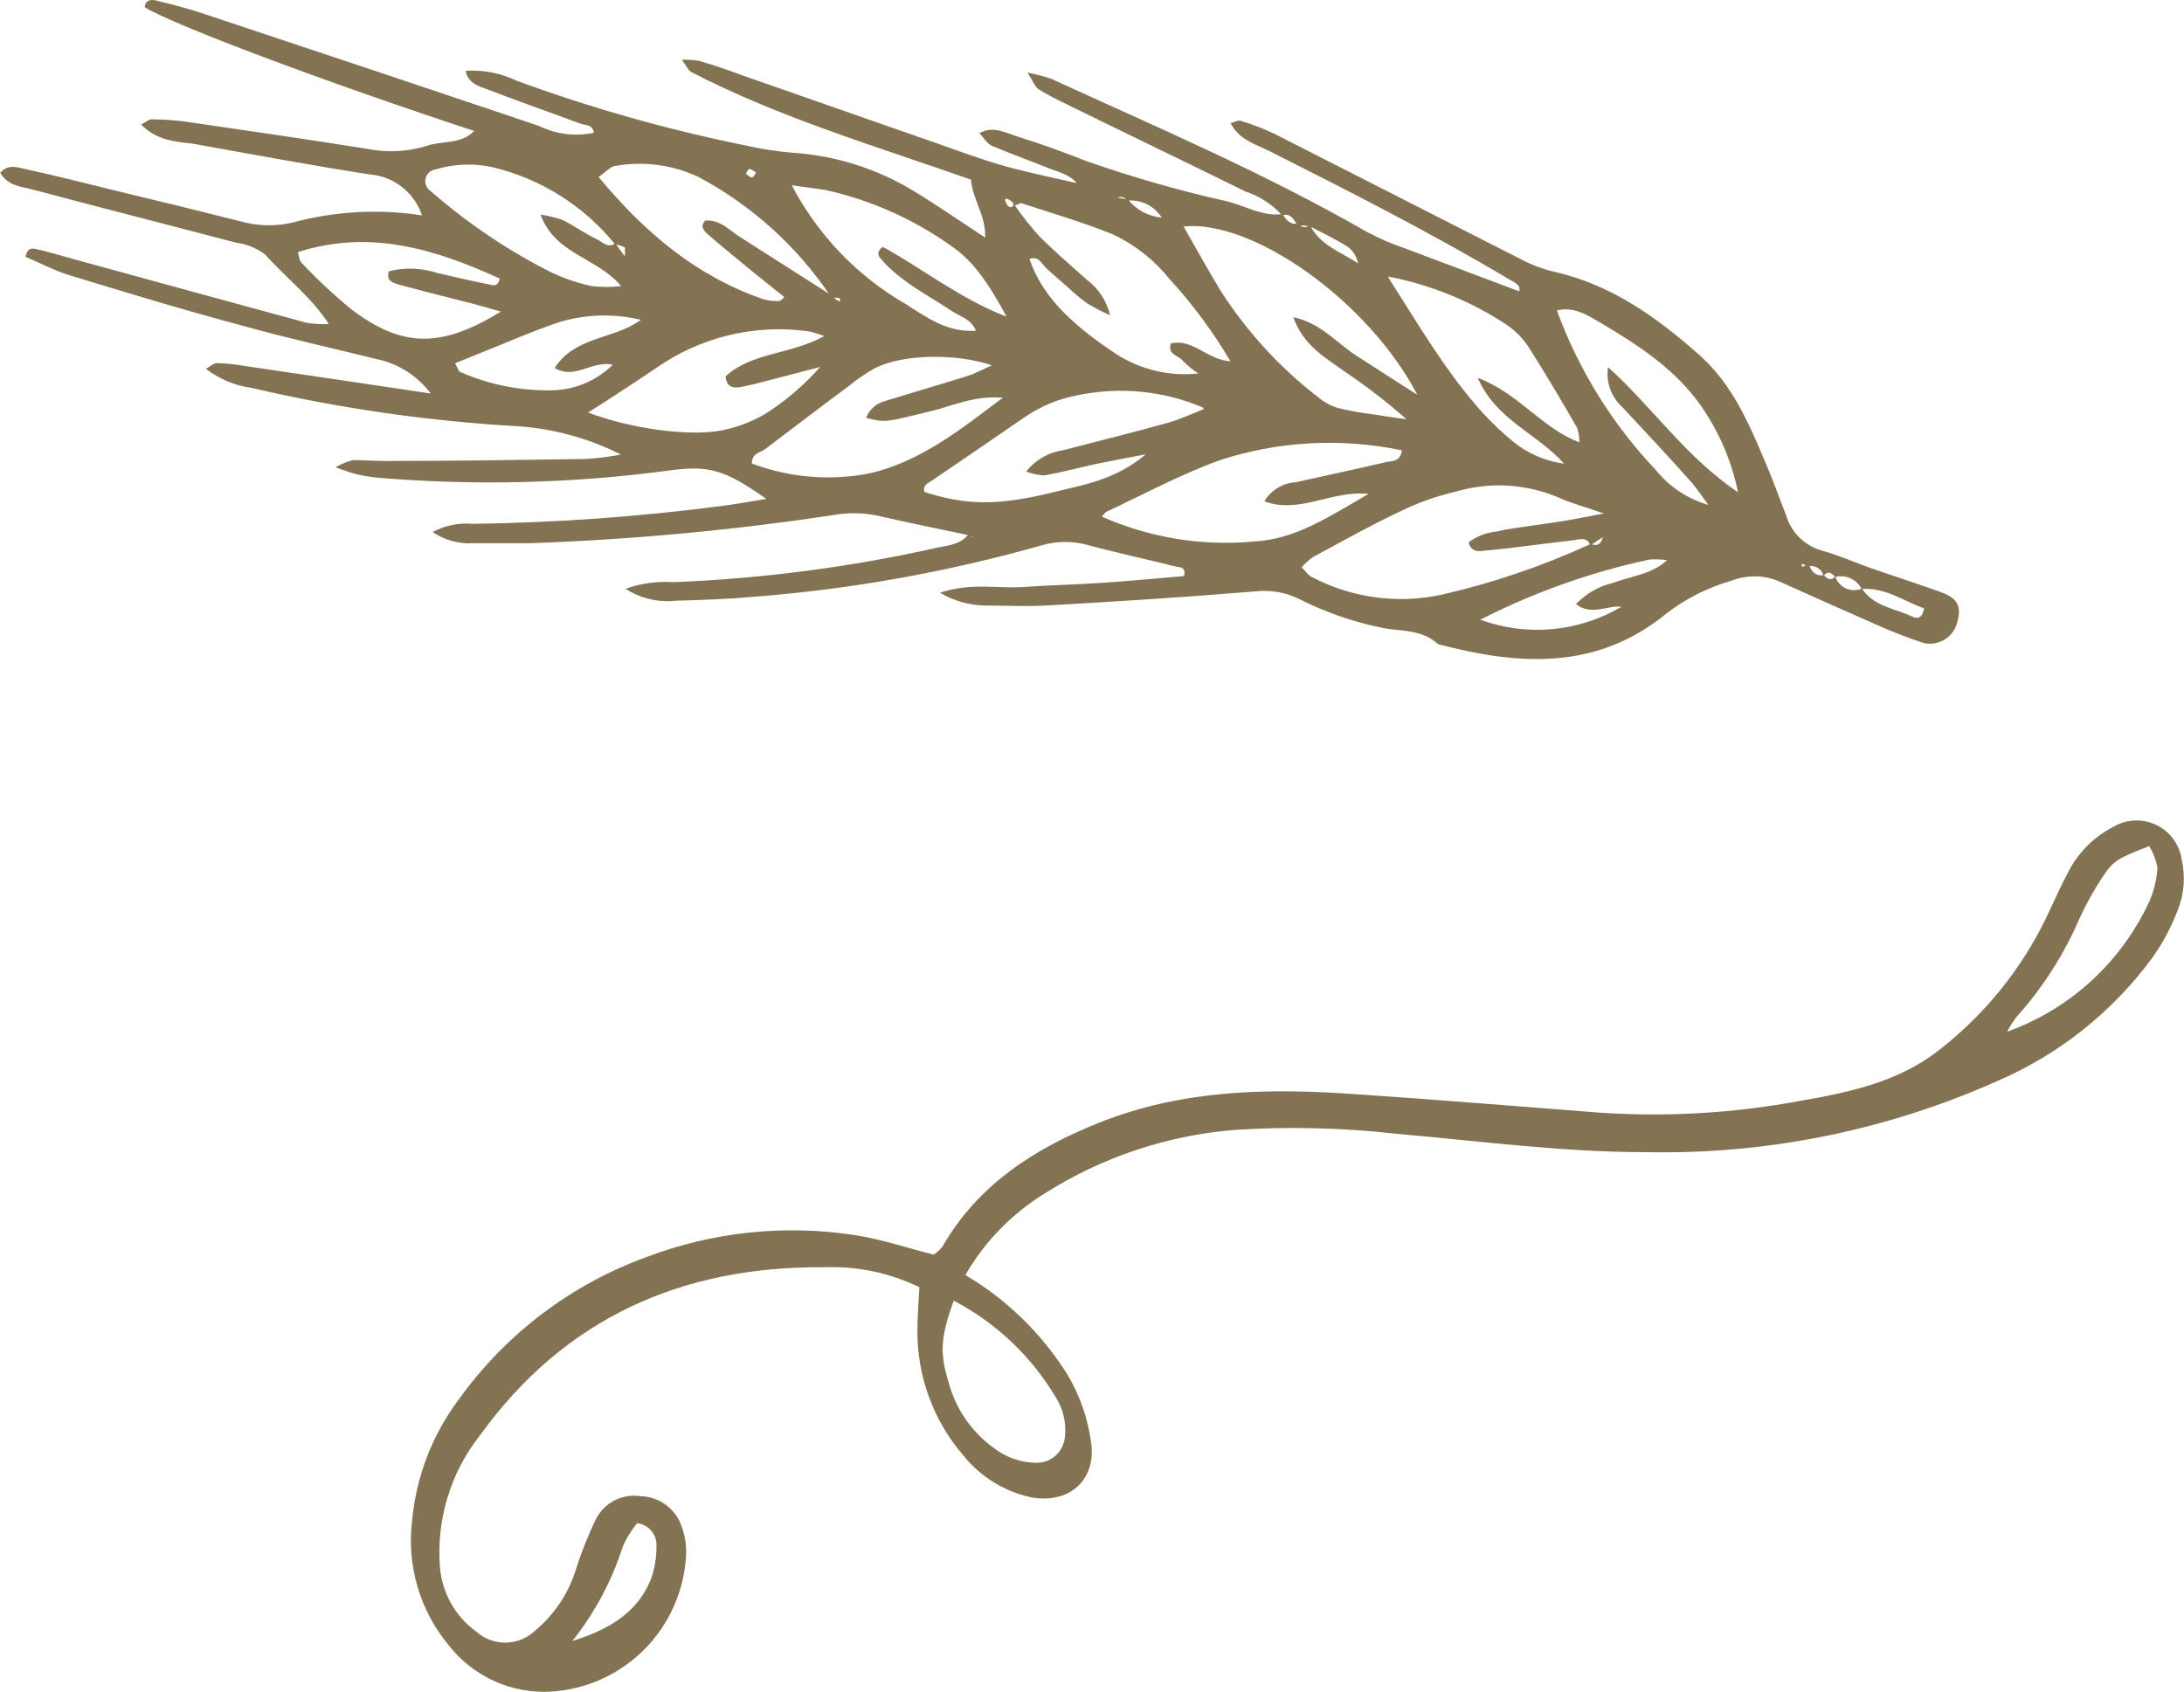
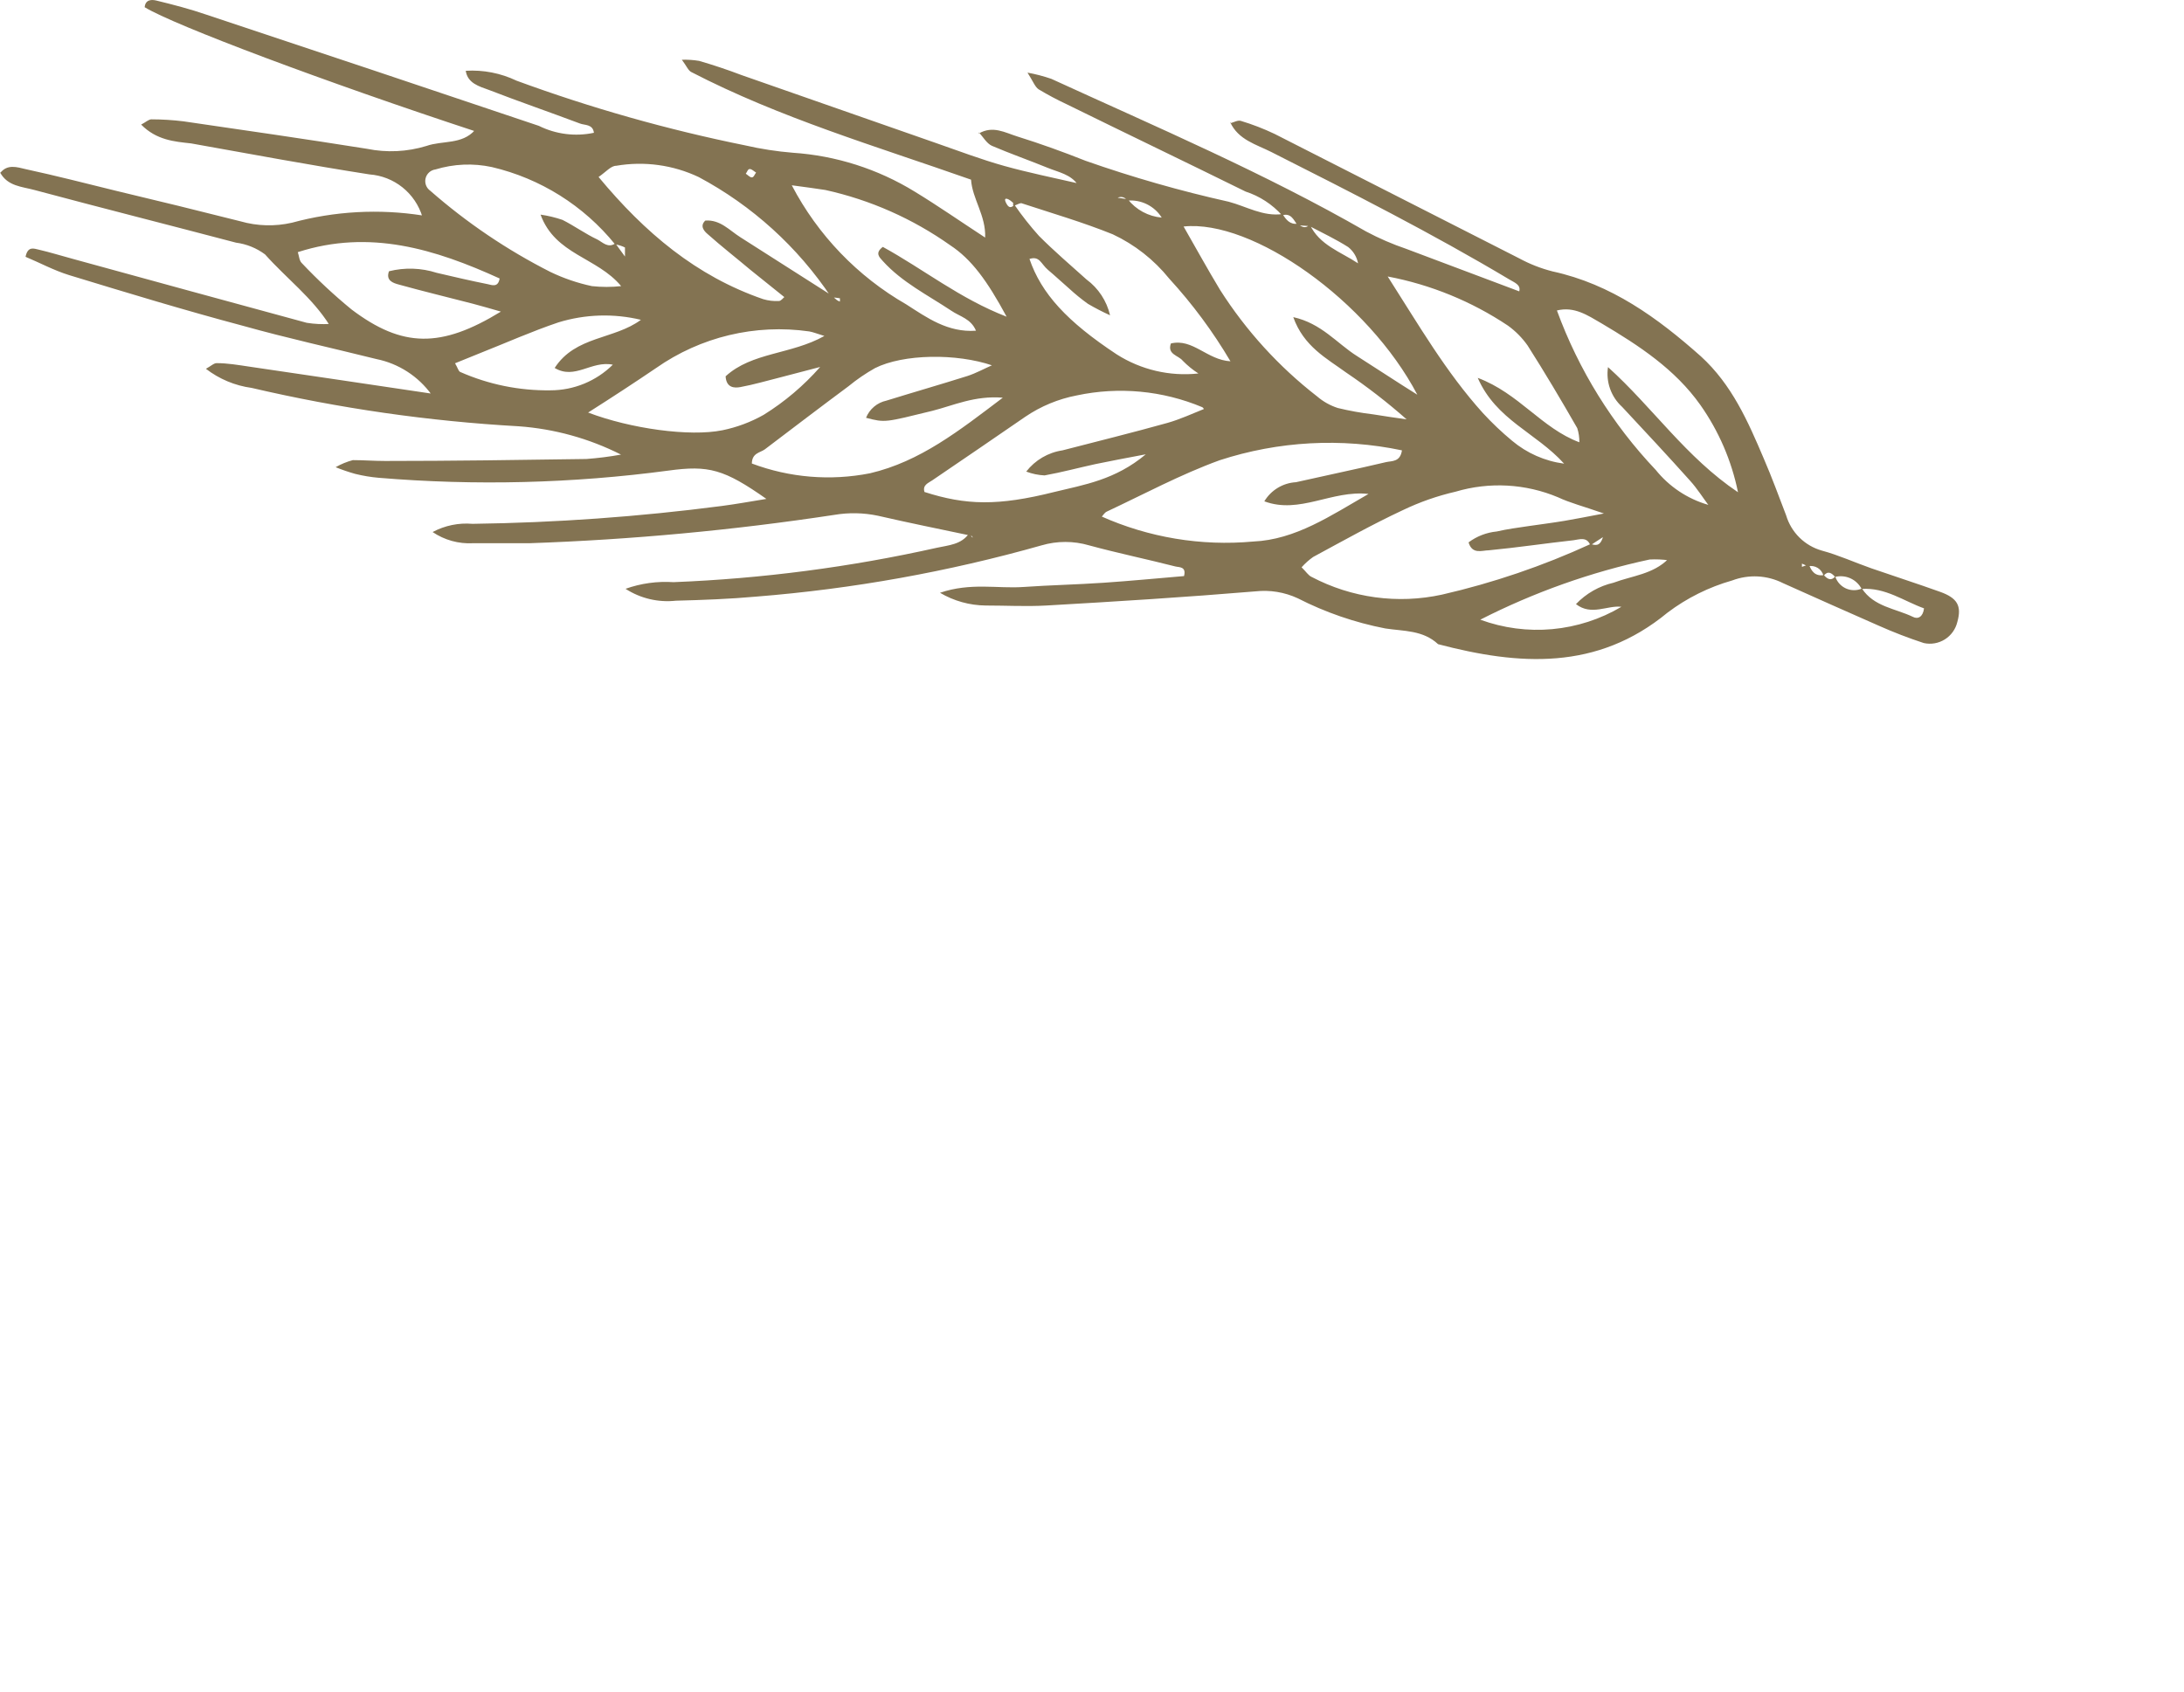
<svg xmlns="http://www.w3.org/2000/svg" width="182" height="141" viewBox="0 0 182 141" fill="none">
-   <path d="M80.45 106.263C83.891 108.3 86.799 111.132 88.93 114.523C89.97 116.251 90.646 118.174 90.918 120.175C91.388 123.195 89.259 125.39 85.919 124.788C83.701 124.305 81.714 123.077 80.285 121.307C77.772 118.399 76.407 114.667 76.451 110.818C76.451 109.638 76.557 108.458 76.615 107.278C74.156 106.083 71.442 105.512 68.712 105.614C56.821 105.508 47.047 109.85 39.99 119.632C37.54 122.737 36.351 126.657 36.661 130.605C36.749 131.672 37.067 132.706 37.593 133.637C38.119 134.568 38.841 135.373 39.707 135.997C40.384 136.593 41.258 136.914 42.158 136.899C43.058 136.884 43.92 136.533 44.577 135.915C46.224 134.548 47.427 132.72 48.035 130.664C48.47 129.318 48.993 128.001 49.599 126.723C49.928 126.018 50.476 125.439 51.161 125.073C51.846 124.707 52.631 124.574 53.398 124.694C54.169 124.717 54.915 124.98 55.53 125.447C56.145 125.915 56.601 126.563 56.832 127.301C57.066 127.968 57.186 128.671 57.185 129.378C57.082 132.486 55.782 135.434 53.558 137.601C51.334 139.768 48.359 140.987 45.259 141C43.719 140.985 42.202 140.618 40.825 139.927C39.447 139.236 38.244 138.239 37.308 137.012C36.145 135.588 35.283 133.941 34.773 132.173C34.264 130.404 34.118 128.55 34.344 126.723C34.683 123.039 36.044 119.524 38.273 116.576C42.166 111.165 47.592 107.053 53.845 104.777C59.384 102.667 65.373 102.033 71.229 102.936C73.428 103.266 75.569 103.998 77.803 104.564C78.075 104.387 78.317 104.168 78.521 103.915C81.508 98.724 86.201 95.727 91.588 93.567C98.645 90.759 105.867 90.677 113.206 91.208C119.91 91.656 126.614 92.222 133.318 92.73C138.857 93.103 144.42 92.782 149.879 91.774C154.043 91.054 158.289 90.181 161.723 87.408C165.461 84.475 168.478 80.721 170.544 76.435C171.156 75.149 171.72 73.851 172.391 72.6C173.221 71.011 174.524 69.72 176.119 68.907C176.657 68.589 177.265 68.408 177.89 68.382C178.514 68.355 179.135 68.484 179.698 68.755C180.261 69.027 180.748 69.434 181.117 69.94C181.486 70.446 181.724 71.036 181.812 71.656C182.127 73.054 182.012 74.514 181.483 75.845C180.938 77.278 180.21 78.635 179.318 79.88C175.989 84.386 171.523 87.921 166.381 90.122C157.184 94.218 147.201 96.232 137.141 96.022C130.155 96.022 123.251 95.09 116.323 94.488C111.868 93.981 107.377 93.874 102.903 94.169C97.262 94.618 91.816 96.441 87.036 99.479C84.312 101.155 82.048 103.487 80.45 106.263ZM79.474 108.399C78.368 111.514 78.297 112.753 79.062 115.242C79.651 117.422 80.967 119.334 82.79 120.658C83.819 121.464 85.085 121.904 86.389 121.909C86.977 121.912 87.543 121.694 87.978 121.299C88.414 120.904 88.686 120.36 88.742 119.773C88.88 118.594 88.601 117.404 87.954 116.411C85.92 113.005 82.985 110.231 79.474 108.399ZM167.274 85.981C169.882 85.043 172.277 83.59 174.317 81.71C176.357 79.829 178.002 77.559 179.154 75.031C179.515 74.168 179.73 73.251 179.789 72.317C179.672 71.677 179.437 71.065 179.095 70.512C176.39 71.597 176.154 71.692 175.214 73.084C174.502 74.159 173.873 75.288 173.332 76.459C172.04 79.481 170.264 82.271 168.074 84.718C167.772 85.106 167.504 85.521 167.274 85.957V85.981ZM53.092 126.947C52.621 127.523 52.225 128.158 51.916 128.835C51.007 131.716 49.576 134.404 47.694 136.764C51.222 135.679 53.257 134.074 54.245 131.608C54.562 130.727 54.718 129.795 54.703 128.859C54.73 128.394 54.578 127.936 54.278 127.58C53.978 127.224 53.554 126.998 53.092 126.947Z" fill="#837352" />
  <path d="M38.813 5.899C40.272 5.81 41.729 6.094 43.048 6.725C49.254 9.004 55.623 10.806 62.102 12.117C63.41 12.416 64.739 12.622 66.077 12.731C69.667 12.971 73.146 14.081 76.216 15.964C78.156 17.144 80.05 18.465 82.096 19.799C82.167 17.958 81.026 16.578 80.92 14.973C72.946 12.165 64.995 9.828 57.609 6.005C57.35 5.876 57.221 5.51 56.821 4.979C57.301 4.963 57.781 4.995 58.255 5.073C59.432 5.415 60.608 5.805 61.784 6.253L77.956 11.905C79.862 12.566 81.744 13.286 83.684 13.828C85.625 14.371 87.801 14.819 89.871 15.291L90.859 15.468L91.823 15.598L92.999 16.459L93.976 16.601C94.319 17.037 94.748 17.398 95.235 17.661C95.723 17.925 96.259 18.086 96.81 18.135C96.51 17.658 96.084 17.274 95.58 17.024C95.075 16.774 94.512 16.669 93.952 16.719C93.902 16.637 93.834 16.568 93.753 16.517C93.673 16.465 93.582 16.432 93.487 16.421C93.392 16.409 93.295 16.42 93.205 16.451C93.114 16.482 93.032 16.534 92.964 16.601L91.788 15.728L90.835 15.598L89.847 15.433C89.236 14.513 88.201 14.359 87.295 13.982C85.754 13.356 84.178 12.802 82.661 12.153C82.214 11.952 81.932 11.409 81.567 11.032V11.126C82.743 10.442 83.755 11.056 84.778 11.374C86.707 11.976 88.601 12.66 90.471 13.403C94.376 14.775 98.358 15.913 102.397 16.814C103.867 17.203 105.255 18.064 106.878 17.84C107.172 18.312 107.502 18.737 108.149 18.642C108.466 18.914 108.795 19.102 109.148 18.713C109.96 20.436 111.712 20.979 113.171 21.946C113.069 21.409 112.776 20.927 112.347 20.589C111.324 19.94 110.207 19.409 109.125 18.843L108.125 18.772C107.807 18.336 107.596 17.722 106.843 17.946C106.019 17.028 104.969 16.344 103.797 15.964C98.798 13.498 93.823 11.114 88.906 8.696C88.101 8.32 87.316 7.903 86.554 7.445C86.248 7.244 86.095 6.784 85.625 6.053C86.3 6.175 86.964 6.348 87.613 6.572C96.446 10.619 105.385 14.43 113.841 19.291C114.917 19.866 116.038 20.351 117.193 20.743C120.322 21.922 123.474 23.102 126.603 24.282C126.755 23.74 126.214 23.551 125.779 23.291C119.334 19.445 112.653 16.058 105.949 12.672C104.691 12.035 103.185 11.657 102.515 10.182V10.277C102.809 10.194 103.162 9.994 103.409 10.076C104.372 10.366 105.311 10.729 106.22 11.162C113.018 14.607 119.804 18.088 126.603 21.533C127.48 22.008 128.412 22.373 129.378 22.619C134.271 23.681 138.129 26.489 141.74 29.698C144.327 32.058 145.668 35.126 146.986 38.229C147.656 39.775 148.232 41.356 148.844 42.949C149.053 43.65 149.435 44.288 149.955 44.801C150.476 45.315 151.117 45.688 151.82 45.887C153.219 46.264 154.56 46.878 155.936 47.361C157.842 48.022 159.759 48.636 161.664 49.32C163.123 49.839 163.487 50.5 163.111 51.833C162.968 52.437 162.594 52.959 162.07 53.288C161.547 53.617 160.915 53.726 160.312 53.592C159.033 53.172 157.777 52.688 156.548 52.14C153.878 50.96 151.196 49.78 148.585 48.6C147.933 48.271 147.22 48.081 146.491 48.042C145.763 48.004 145.034 48.117 144.351 48.376C142.406 48.928 140.58 49.836 138.964 51.055C133.083 55.916 126.579 55.456 119.84 53.686C118.581 52.506 116.97 52.612 115.441 52.376C112.905 51.885 110.45 51.039 108.149 49.863C107.047 49.35 105.827 49.151 104.62 49.285C98.81 49.769 92.999 50.134 87.189 50.465C85.519 50.559 83.825 50.465 82.144 50.465C80.802 50.452 79.488 50.085 78.333 49.403C80.897 48.53 83.12 49.072 85.296 48.919C87.472 48.766 89.765 48.718 92 48.565C94.234 48.412 96.457 48.199 98.669 48.011C98.88 47.196 98.257 47.291 97.939 47.208C95.587 46.606 93.141 46.099 90.753 45.45C89.463 45.072 88.091 45.072 86.801 45.45C79.036 47.649 71.074 49.08 63.031 49.721C60.808 49.922 58.561 50.005 56.327 50.063C54.855 50.226 53.373 49.876 52.128 49.072C53.409 48.616 54.77 48.428 56.127 48.518C63.513 48.225 70.859 47.266 78.074 45.651C79.062 45.438 80.109 45.379 80.744 44.471L81.05 44.813C81.05 44.813 81.05 44.695 80.979 44.671C80.891 44.641 80.8 44.617 80.709 44.6C78.192 44.07 75.675 43.562 73.169 42.984C71.965 42.73 70.724 42.706 69.511 42.913C61.099 44.19 52.621 44.977 44.118 45.273C42.554 45.273 40.989 45.273 39.413 45.273C38.221 45.338 37.04 45.011 36.05 44.341C37.07 43.795 38.226 43.557 39.378 43.657C46.321 43.563 53.252 43.066 60.137 42.17C61.314 42.017 62.49 41.804 63.866 41.58C60.337 39.102 59.055 38.76 55.703 39.22C47.707 40.287 39.619 40.489 31.58 39.822C30.91 39.765 30.245 39.654 29.592 39.492C29.041 39.337 28.5 39.152 27.969 38.937C28.42 38.678 28.902 38.48 29.404 38.347C30.298 38.347 31.192 38.418 32.086 38.418C37.673 38.418 43.271 38.335 48.87 38.253C49.836 38.181 50.798 38.059 51.751 37.887C49.092 36.542 46.194 35.74 43.224 35.527C35.728 35.106 28.283 34.037 20.971 32.329C19.584 32.141 18.27 31.591 17.16 30.736C17.572 30.512 17.831 30.253 18.066 30.265C18.96 30.265 19.842 30.418 20.724 30.548C25.817 31.291 30.91 32.058 36.014 32.813L36.155 32.754L35.967 32.896C34.858 31.358 33.212 30.296 31.357 29.922C27.663 29.002 23.947 28.188 20.277 27.161C15.396 25.863 10.585 24.4 5.751 22.925C4.493 22.536 3.317 21.899 2.129 21.403C2.317 20.471 2.858 20.731 3.211 20.802C4.187 21.026 5.152 21.333 6.128 21.592C12.597 23.37 19.073 25.14 25.558 26.902C26.196 27.005 26.843 27.036 27.487 26.996H27.758L27.463 27.102C26.029 24.813 23.864 23.197 22.088 21.203C21.378 20.674 20.543 20.337 19.666 20.223C14.114 18.76 8.468 17.333 2.87 15.834C1.835 15.551 0.623 15.527 0 14.359V14.442C0.6 13.639 1.435 13.934 2.152 14.1C4.658 14.642 7.139 15.28 9.633 15.893C13.161 16.731 16.572 17.569 20.03 18.442C21.432 18.846 22.913 18.886 24.335 18.56C27.879 17.595 31.586 17.39 35.214 17.958L35.45 17.887L35.203 18.076C34.91 17.108 34.333 16.251 33.545 15.619C32.758 14.987 31.798 14.61 30.792 14.536C25.817 13.758 20.877 12.837 15.925 11.952C14.526 11.799 13.044 11.681 11.762 10.383C12.15 10.182 12.385 9.946 12.62 9.946C13.513 9.948 14.404 10.003 15.29 10.112C20.383 10.855 25.464 11.586 30.58 12.401C32.225 12.737 33.927 12.656 35.532 12.165C36.873 11.693 38.496 12.07 39.578 10.843L39.707 11.032L39.59 10.938C27.24 6.879 14.526 2.112 12.056 0.601C12.114 -0.048 12.644 -0.048 13.032 0.047C14.443 0.389 15.843 0.755 17.219 1.227C26.456 4.295 35.685 7.382 44.906 10.489C46.327 11.193 47.943 11.397 49.493 11.067C49.399 10.324 48.717 10.454 48.317 10.289C45.812 9.345 43.259 8.471 40.766 7.504C39.919 7.197 38.966 6.938 38.813 5.899ZM150.738 47.031C150.949 47.609 151.267 48.046 151.984 47.928C152.267 48.235 152.572 48.459 152.937 48.046C153.008 48.265 153.124 48.466 153.277 48.638C153.431 48.809 153.618 48.946 153.827 49.041C154.037 49.135 154.263 49.185 154.493 49.186C154.722 49.188 154.949 49.141 155.16 49.049C156.16 50.571 157.959 50.712 159.406 51.409C159.829 51.633 160.253 51.409 160.335 50.701C158.653 50.099 157.112 48.943 155.136 49.084C154.933 48.693 154.605 48.381 154.204 48.199C153.803 48.017 153.352 47.976 152.925 48.081C152.631 47.751 152.325 47.527 151.961 47.999C151.894 47.721 151.72 47.481 151.478 47.331C151.236 47.181 150.944 47.132 150.667 47.196L150.161 46.972V47.243L150.738 47.031ZM139.082 46.701C138.548 46.625 138.008 46.601 137.47 46.63C132.569 47.681 127.825 49.367 123.356 51.645C125.274 52.349 127.324 52.619 129.357 52.433C131.391 52.247 133.359 51.611 135.118 50.571C133.942 50.429 132.613 51.35 131.331 50.347C132.178 49.459 133.265 48.84 134.459 48.565C136 47.987 137.764 47.857 139.023 46.583C139.152 46.677 139.387 46.772 139.035 46.736L139.082 46.701ZM51.257 20.365C48.641 17.136 45.029 14.87 40.989 13.923C39.43 13.588 37.811 13.658 36.285 14.123C36.09 14.149 35.908 14.233 35.762 14.365C35.616 14.496 35.513 14.668 35.466 14.86C35.419 15.05 35.431 15.251 35.499 15.436C35.567 15.62 35.69 15.779 35.85 15.893C38.895 18.562 42.261 20.837 45.87 22.666C46.972 23.196 48.133 23.593 49.328 23.846C50.138 23.934 50.954 23.934 51.763 23.846C49.752 21.427 46.27 21.238 45.047 17.887C45.667 17.976 46.277 18.122 46.87 18.324C47.858 18.819 48.799 19.504 49.787 19.964C50.234 20.2 50.669 20.707 51.281 20.282C51.504 20.601 51.74 20.908 52.081 21.38C52.081 20.967 52.081 20.672 52.081 20.625C51.821 20.497 51.543 20.409 51.257 20.365ZM142.434 42.182C141.904 41.474 141.434 40.719 140.846 40.07C138.988 37.993 137.082 35.952 135.177 33.91C134.723 33.498 134.378 32.98 134.173 32.401C133.968 31.823 133.908 31.202 134.001 30.595C137.753 33.981 140.481 38.099 144.833 41.025C144.301 38.406 143.232 35.927 141.693 33.745C139.587 30.772 136.588 28.801 133.46 26.949C132.283 26.265 131.19 25.521 129.743 25.875C131.553 30.822 134.355 35.344 137.976 39.161C139.093 40.551 140.608 41.564 142.316 42.064C142.392 42.104 142.471 42.139 142.551 42.17C142.551 42.17 142.645 42.17 142.693 42.17L142.434 42.182ZM65.383 24.778L62.548 22.501C61.372 21.51 60.114 20.53 58.95 19.492C58.691 19.268 58.291 18.843 58.773 18.383C60.02 18.288 60.784 19.197 61.702 19.775L69.311 24.625C69.453 24.754 69.594 24.896 69.747 25.014C69.823 25.065 69.906 25.105 69.994 25.132C69.994 25.038 69.994 24.86 69.994 24.86C69.756 24.821 69.517 24.793 69.276 24.778C66.474 20.577 62.68 17.136 58.232 14.76C56.09 13.744 53.687 13.415 51.351 13.816C50.904 13.816 50.493 14.336 49.881 14.749C53.739 19.398 58.02 23.008 63.595 24.931C64.022 25.058 64.468 25.11 64.913 25.085C65.089 25.085 65.254 24.837 65.418 24.707L65.677 24.825L65.383 24.778ZM100.362 34.217C100.362 34.123 100.268 33.969 100.186 33.934C96.88 32.55 93.233 32.209 89.73 32.955C88.193 33.25 86.732 33.856 85.437 34.736C82.861 36.518 80.262 38.276 77.686 40.034C77.356 40.258 76.862 40.424 77.039 41.002C80.497 42.111 83.155 42.182 87.86 41.002C90.33 40.4 92.941 39.999 95.481 37.863C93.682 38.205 92.482 38.43 91.294 38.677C89.883 38.984 88.483 39.362 87.048 39.621C86.525 39.596 86.009 39.489 85.519 39.303C86.262 38.345 87.345 37.711 88.542 37.533C91.459 36.778 94.423 36.046 97.293 35.244C98.339 34.949 99.351 34.477 100.386 34.064H100.668L100.362 34.217ZM82.72 30.465C79.697 29.427 75.275 29.498 72.922 30.677C72.143 31.115 71.403 31.62 70.711 32.188C68.359 33.934 66.007 35.727 63.736 37.45C63.348 37.733 62.666 37.745 62.654 38.63C65.797 39.812 69.206 40.094 72.499 39.444C76.674 38.465 79.921 35.904 83.567 33.144C81.214 32.955 79.462 33.792 77.686 34.241C73.769 35.197 73.781 35.244 72.17 34.819C72.314 34.46 72.543 34.142 72.839 33.893C73.134 33.644 73.486 33.472 73.863 33.391C76.11 32.695 78.368 32.046 80.615 31.338C81.344 31.102 82.014 30.725 82.72 30.418H83.014L82.72 30.465ZM91.741 43.019C95.722 44.801 100.091 45.528 104.432 45.132C107.96 44.978 110.877 42.984 114.041 41.167C110.983 40.825 108.313 42.878 105.361 41.781C105.638 41.32 106.022 40.934 106.482 40.657C106.941 40.379 107.46 40.218 107.996 40.188C110.501 39.621 113.018 39.102 115.511 38.512C115.994 38.406 116.687 38.512 116.829 37.533C111.778 36.473 106.539 36.758 101.633 38.359C98.386 39.539 95.317 41.191 92.223 42.642C92.035 42.736 91.917 42.96 91.764 43.114L91.482 43.043L91.741 43.019ZM84.531 17.061C85.158 17.969 85.841 18.836 86.578 19.657C87.848 20.931 89.212 22.099 90.541 23.291C91.53 24.019 92.227 25.078 92.505 26.276C91.874 25.99 91.258 25.671 90.659 25.321C90.112 24.928 89.59 24.503 89.095 24.046C88.495 23.527 87.918 22.984 87.33 22.489C86.742 21.993 86.648 21.309 85.79 21.58C86.778 24.471 88.93 26.807 93.058 29.533C95.083 30.823 97.484 31.384 99.868 31.126C99.394 30.823 98.957 30.466 98.563 30.064C98.21 29.616 97.245 29.545 97.575 28.624C99.41 28.188 100.574 29.993 102.538 30.111C101.082 27.641 99.371 25.332 97.434 23.22C96.166 21.646 94.557 20.383 92.729 19.527C90.247 18.524 87.66 17.769 85.107 16.931C84.954 16.931 84.719 17.073 84.519 17.144C84.319 17.215 84.519 16.92 84.378 16.861C83.919 16.448 83.625 16.471 83.814 16.861C84.002 17.25 84.178 17.415 84.531 17.085V17.061ZM132.53 45.45C132.248 44.695 131.601 44.966 131.119 45.025C128.767 45.285 126.414 45.639 124.062 45.863C123.521 45.863 122.686 46.241 122.38 45.202C123.067 44.69 123.881 44.376 124.732 44.294C125.603 44.093 126.497 43.975 127.379 43.845C128.261 43.716 129.378 43.574 130.366 43.409C131.354 43.244 132.025 43.102 133.66 42.795C131.872 42.17 130.825 41.91 129.849 41.45C127.138 40.308 124.117 40.141 121.298 40.978C119.775 41.328 118.296 41.846 116.887 42.524C114.359 43.704 111.9 45.084 109.431 46.418C109.077 46.667 108.754 46.956 108.466 47.279C108.842 47.645 109.031 47.963 109.301 48.081C112.639 49.838 116.486 50.361 120.169 49.556C124.426 48.58 128.572 47.168 132.542 45.344C132.907 45.415 133.318 45.615 133.577 44.766L132.53 45.45ZM118.111 32.896C114.006 25.061 104.361 18.265 98.633 18.878C99.668 20.684 100.621 22.418 101.668 24.153C103.836 27.559 106.573 30.565 109.76 33.037C110.266 33.472 110.854 33.801 111.489 34.005C112.465 34.241 113.455 34.418 114.453 34.536C115.37 34.689 116.299 34.819 117.217 34.949C115.621 33.539 113.935 32.234 112.171 31.043C110.548 29.863 108.643 28.872 107.772 26.43C110.124 26.949 111.406 28.613 113.065 29.663C114.723 30.713 116.44 31.857 118.111 32.896ZM49.011 34.382C52.539 35.727 57.479 36.412 60.208 35.857C61.412 35.61 62.571 35.176 63.642 34.571C65.397 33.48 66.982 32.136 68.347 30.583L64.96 31.468C63.878 31.739 62.795 32.058 61.702 32.259C61.196 32.353 60.526 32.329 60.467 31.362C62.666 29.344 65.924 29.557 68.7 27.999C68.076 27.81 67.771 27.68 67.441 27.622C62.951 26.978 58.385 28.07 54.668 30.677C52.928 31.857 51.128 33.037 49.011 34.382ZM131.613 36.86C131.619 36.46 131.56 36.061 131.437 35.68C130.084 33.321 128.731 31.043 127.297 28.79C126.846 28.152 126.294 27.594 125.662 27.138C122.629 25.113 119.221 23.72 115.641 23.043C118.216 27.067 120.498 31.02 123.58 34.43C124.335 35.25 125.145 36.019 126.003 36.73C127.239 37.769 128.744 38.432 130.343 38.642C127.99 36.046 124.685 35.008 123.145 31.492C126.579 32.778 128.473 35.692 131.613 36.86ZM24.817 21.014C24.923 21.321 24.935 21.722 25.146 21.922C26.447 23.3 27.833 24.593 29.298 25.793C33.532 28.99 36.755 29.026 41.742 25.97C40.86 25.722 40.131 25.498 39.39 25.309C37.343 24.778 35.273 24.282 33.239 23.716C32.756 23.586 32.133 23.386 32.415 22.607C33.727 22.278 35.103 22.323 36.391 22.737C37.802 23.067 39.213 23.397 40.637 23.681C40.954 23.74 41.507 24.011 41.636 23.209C36.273 20.766 30.816 19.079 24.817 21.014ZM65.983 15.445C68.155 19.596 71.465 23.039 75.522 25.368C77.251 26.477 78.98 27.728 81.332 27.562C80.909 26.548 79.979 26.383 79.262 25.887C77.309 24.589 75.169 23.527 73.569 21.757C73.299 21.451 72.875 21.097 73.569 20.577C76.933 22.418 79.979 24.884 83.884 26.394C82.261 23.386 80.956 21.604 79.18 20.436C76.053 18.224 72.518 16.66 68.782 15.834C67.971 15.704 67.206 15.61 66.007 15.445H65.983ZM51.069 30.394C49.281 30.029 47.917 31.68 46.223 30.666C47.952 27.987 51.187 28.306 53.41 26.654C51.142 26.11 48.771 26.183 46.541 26.866C44.33 27.61 42.189 28.566 40.013 29.427L37.92 30.276C38.143 30.654 38.202 30.925 38.343 30.996C40.713 32.044 43.281 32.567 45.87 32.53C47.816 32.53 49.683 31.763 51.069 30.394ZM62.149 14.477C62.313 14.583 62.49 14.784 62.654 14.784C62.819 14.784 62.89 14.524 63.007 14.383C62.831 14.277 62.666 14.1 62.49 14.088C62.313 14.076 62.266 14.336 62.149 14.477Z" fill="#837352" />
</svg>